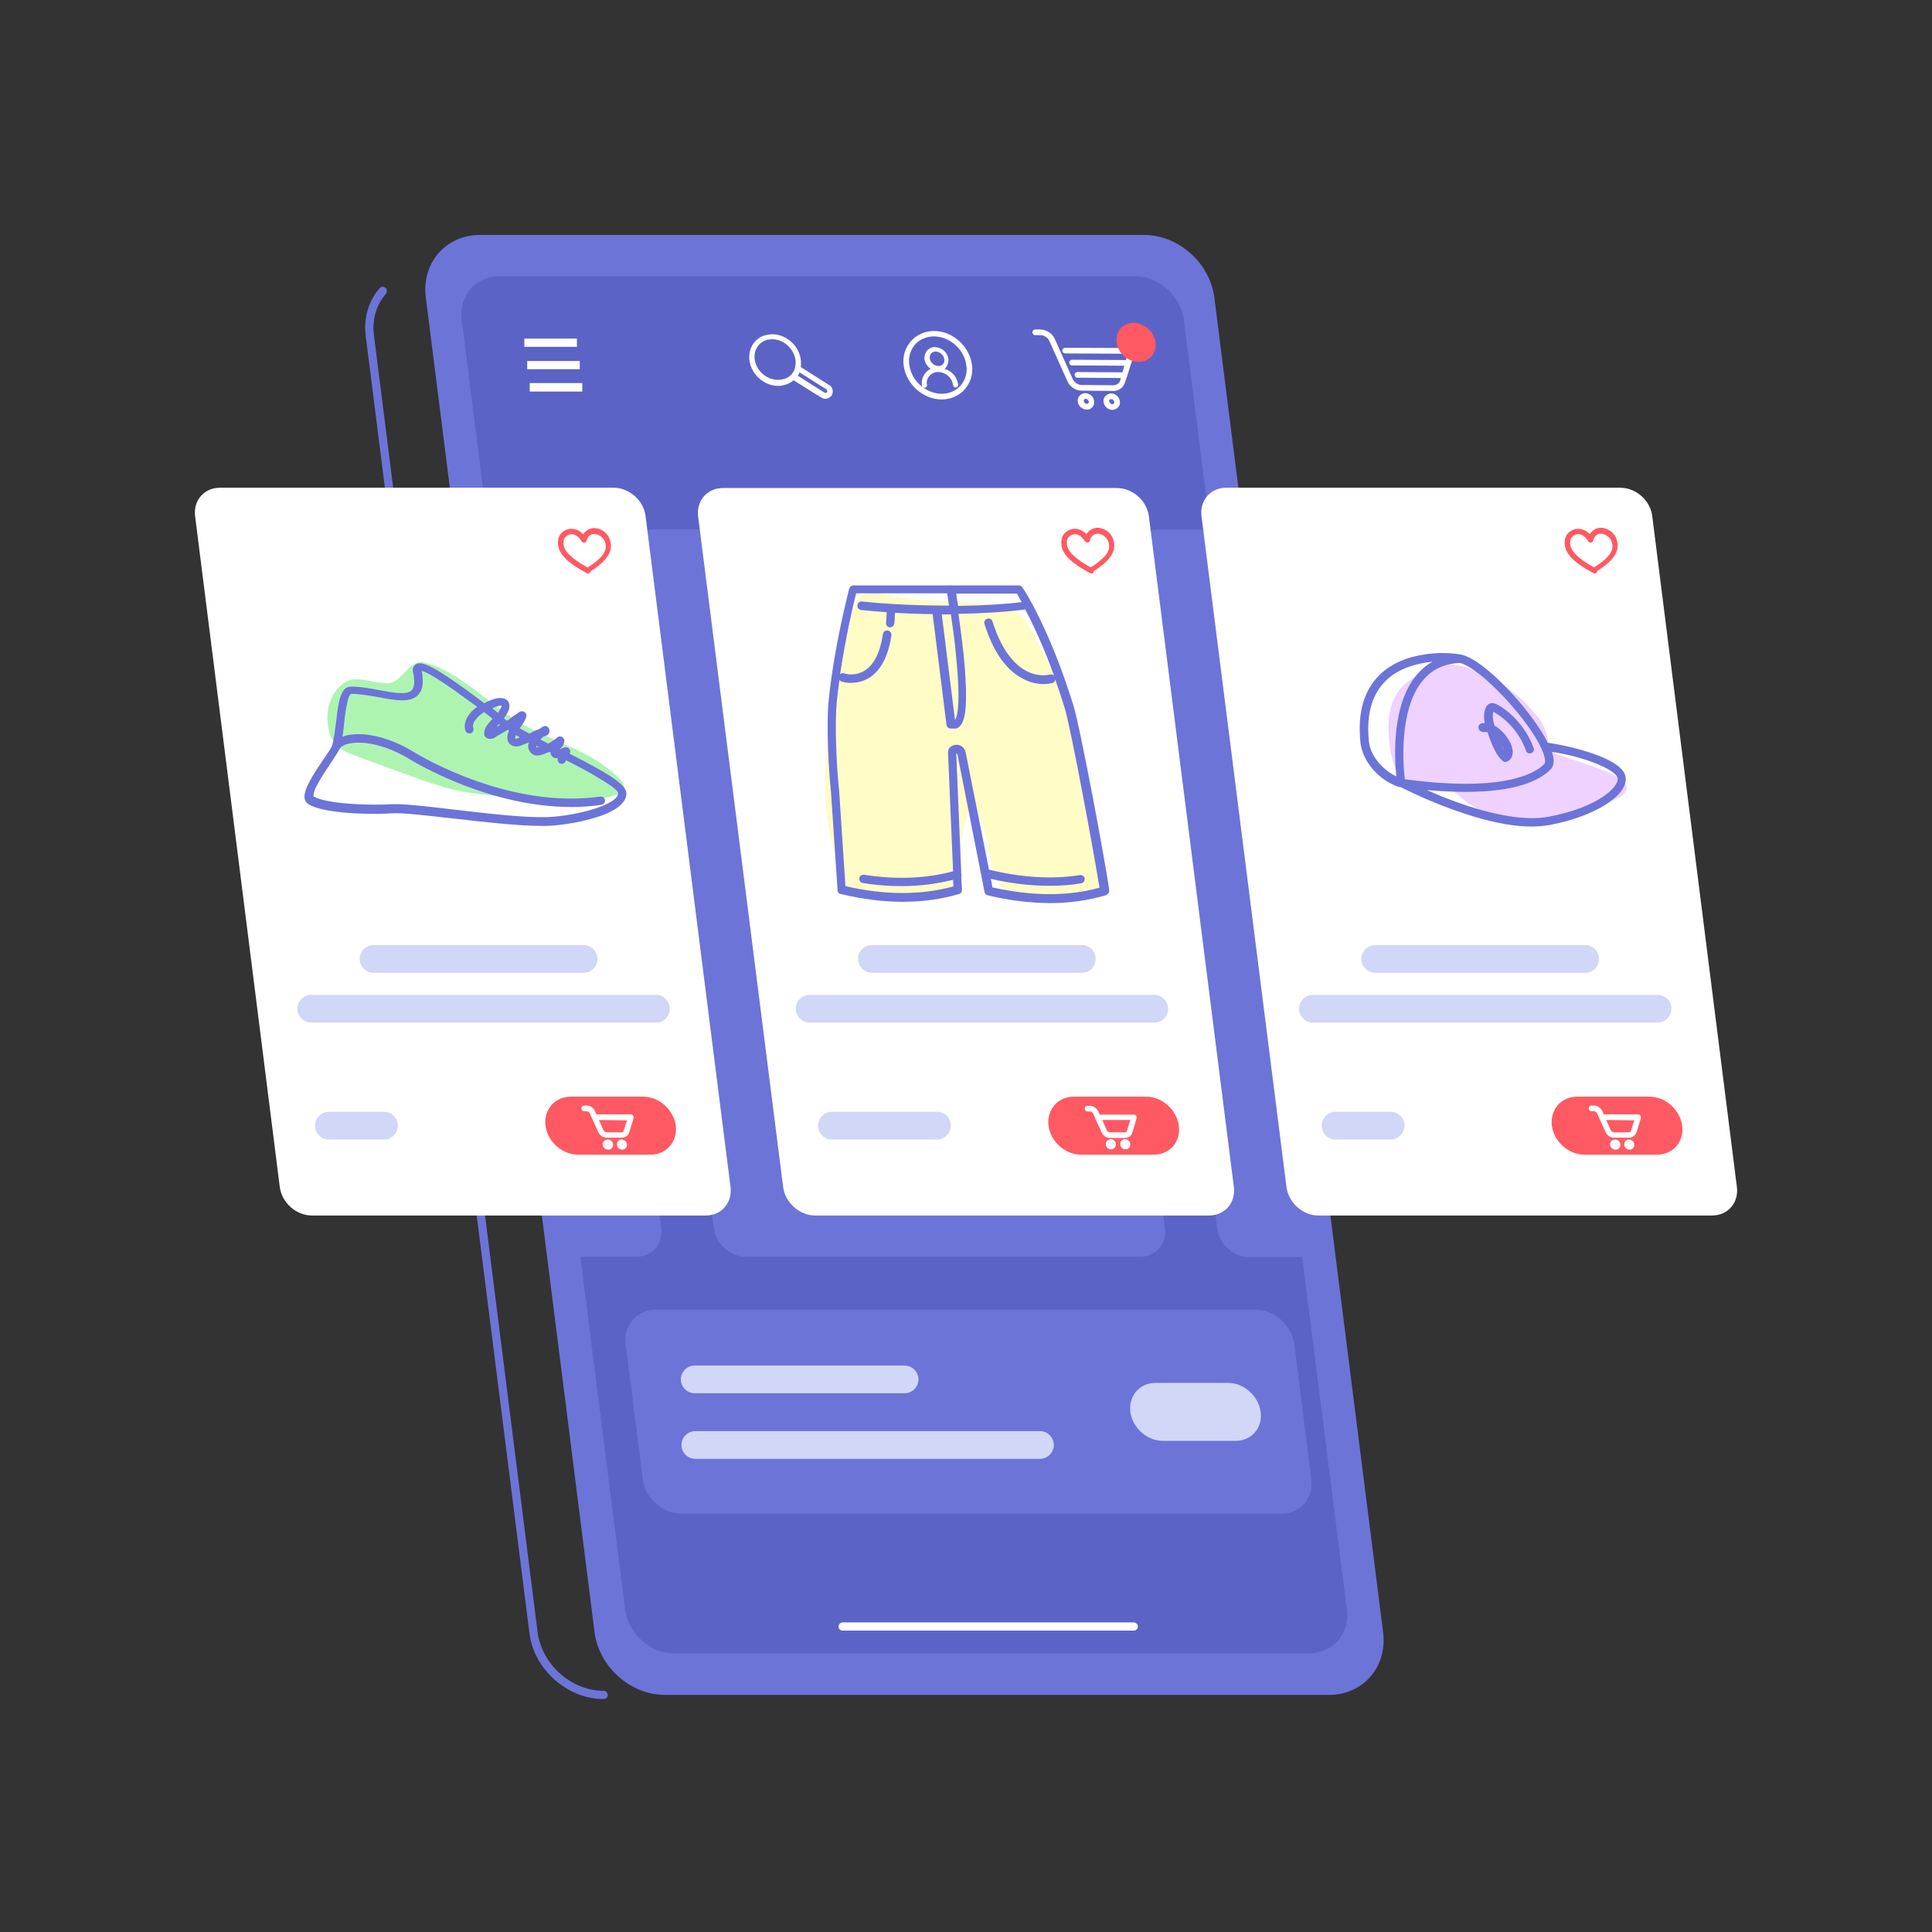
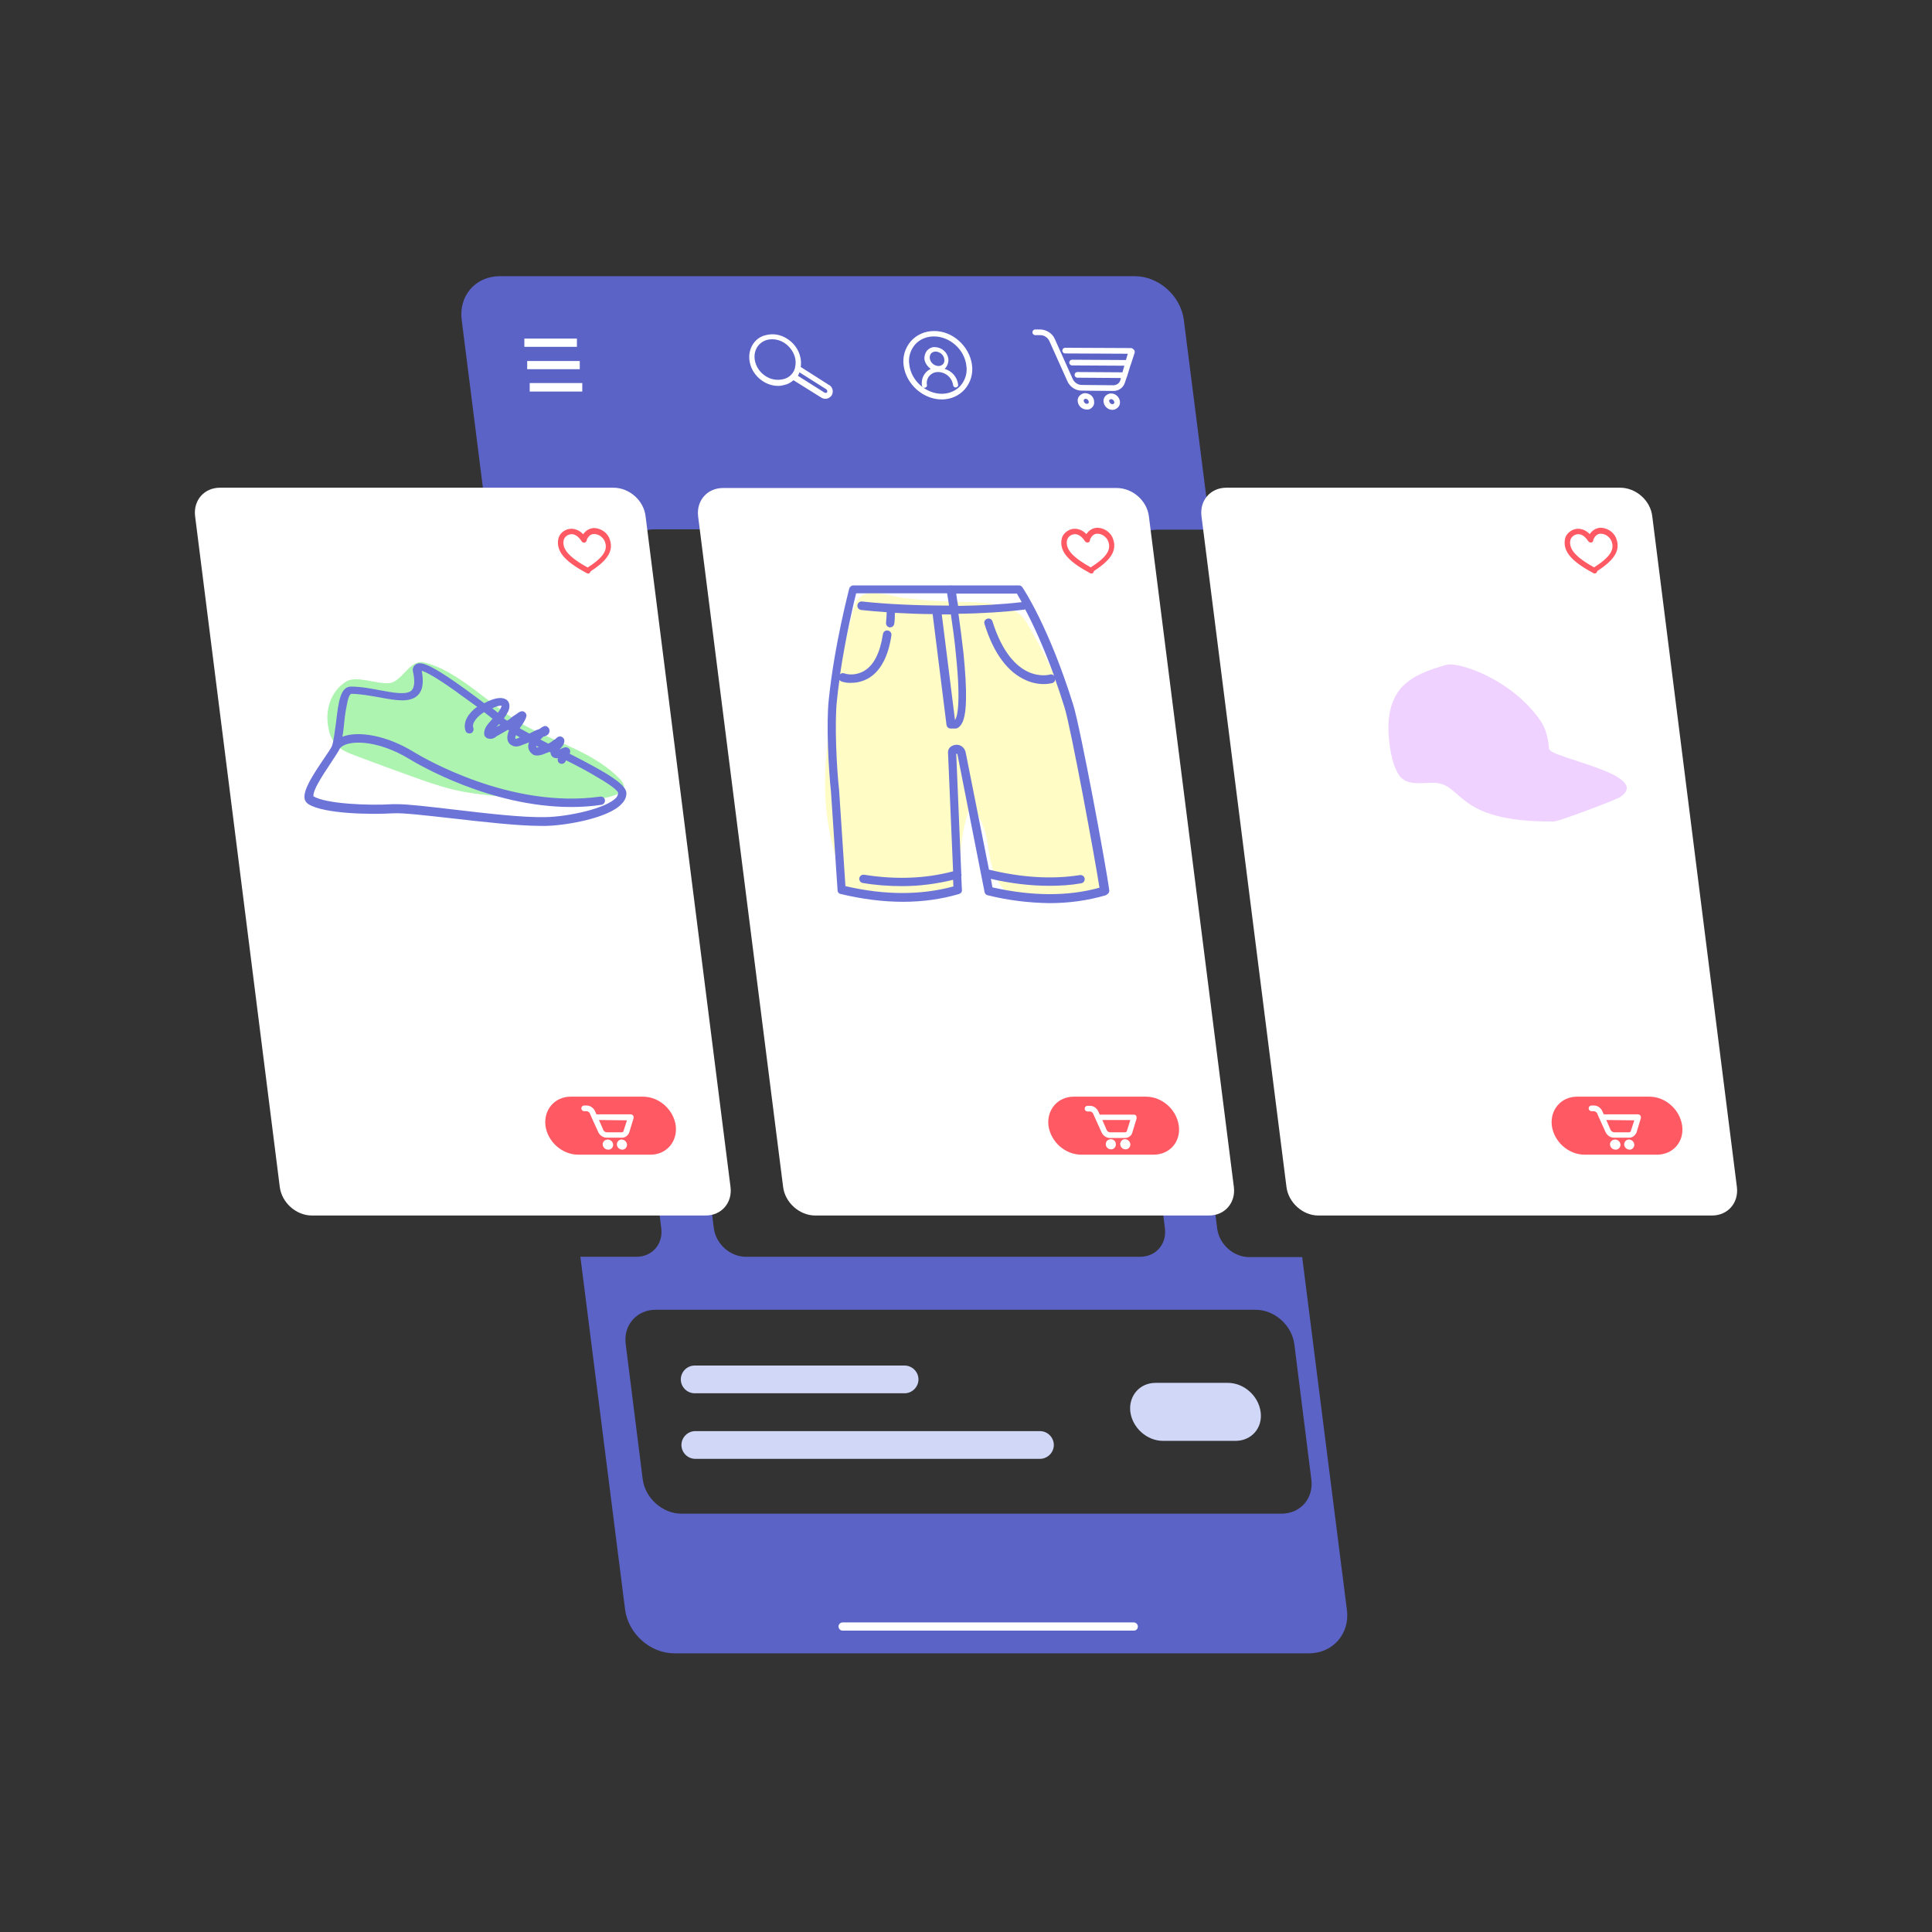
<svg xmlns="http://www.w3.org/2000/svg" width="500" zoomAndPan="magnify" viewBox="0 0 375 375" height="500" preserveAspectRatio="xMidYMid meet" version="1.0">
  <rect x="0" y="0" width="375" height="375" fill="#333333" stroke="none" />
  <defs>
    <clipPath id="4969f38d16">
-       <path d="M 70 45.562 L 269 45.562 L 269 329.812 L 70 329.812 Z M 70 45.562 " clip-rule="nonzero" />
-     </clipPath>
+       </clipPath>
    <clipPath id="3f6186dcb2">
      <path d="M 37.5 94 L 142 94 L 142 236 L 37.5 236 Z M 37.5 94 " clip-rule="nonzero" />
    </clipPath>
    <clipPath id="5293587114">
      <path d="M 233 94 L 337.5 94 L 337.5 236 L 233 236 Z M 233 94 " clip-rule="nonzero" />
    </clipPath>
  </defs>
  <g clip-path="url(#4969f38d16)">
    <path fill="#6c74d8" d="M 117.176 329.777 C 110.086 329.777 103.609 324.027 102.754 316.93 L 70.984 65.172 C 70.555 61.688 71.531 58.445 73.672 55.934 C 73.977 55.629 74.465 55.566 74.832 55.875 C 75.137 56.18 75.199 56.668 74.895 57.035 C 73.059 59.18 72.203 61.992 72.57 64.988 L 104.344 316.746 C 105.137 323.051 110.879 328.188 117.176 328.188 C 117.602 328.188 117.969 328.555 117.969 328.984 C 117.969 329.414 117.664 329.777 117.176 329.777 Z M 222.02 45.598 L 93.223 45.598 C 86.504 45.598 81.797 51.039 82.652 57.77 L 115.402 316.809 C 116.258 323.539 122.367 328.984 129.09 328.984 L 257.887 328.984 C 264.609 328.984 269.312 323.539 268.457 316.809 L 235.707 57.77 C 234.852 51.039 228.742 45.598 222.02 45.598 Z M 222.02 45.598 " fill-opacity="1" fill-rule="nonzero" />
  </g>
  <path fill="#5c63c6" d="M 261.43 312.465 L 252.754 244.004 L 242.488 244.004 C 239.434 244.004 236.684 241.559 236.258 238.496 L 219.82 108.305 C 219.457 105.246 221.594 102.801 224.648 102.801 L 234.973 102.801 L 239.496 138.59 L 229.781 62.113 C 229.172 57.402 224.895 53.609 220.25 53.609 L 97.012 53.609 C 92.305 53.609 89.008 57.402 89.617 62.113 L 94.75 102.738 L 105.625 102.738 C 108.68 102.738 111.43 105.188 111.859 108.246 L 128.355 238.438 C 128.723 241.496 126.582 243.941 123.527 243.941 L 112.652 243.941 L 121.328 312.402 C 121.941 317.113 126.219 320.906 130.859 320.906 L 254.098 320.906 C 258.68 320.906 262.043 317.113 261.43 312.465 Z M 122.125 108.246 C 121.758 105.188 123.895 102.738 126.949 102.738 L 203.387 102.738 C 206.441 102.738 209.191 105.188 209.617 108.246 L 226.113 238.438 C 226.48 241.496 224.344 243.941 221.289 243.941 L 144.793 243.941 C 141.734 243.941 138.988 241.496 138.559 238.438 Z M 248.723 293.805 L 132.266 293.805 C 128.602 293.805 125.238 290.809 124.75 287.137 L 121.449 260.891 C 120.961 257.219 123.59 254.223 127.254 254.223 L 243.711 254.223 C 247.379 254.223 250.738 257.219 251.227 260.891 L 254.527 287.137 C 255.016 290.867 252.387 293.805 248.723 293.805 Z M 248.723 293.805 " fill-opacity="1" fill-rule="nonzero" />
  <path fill="#d0d7f7" d="M 175.586 270.434 L 134.832 270.434 C 133.367 270.434 132.145 269.211 132.145 267.742 C 132.145 266.273 133.367 265.051 134.832 265.051 L 175.586 265.051 C 177.051 265.051 178.273 266.273 178.273 267.742 C 178.273 269.211 177.051 270.434 175.586 270.434 Z M 201.859 283.16 L 134.953 283.16 C 133.488 283.16 132.266 281.938 132.266 280.469 C 132.266 279 133.488 277.777 134.953 277.777 L 201.859 277.777 C 203.324 277.777 204.547 279 204.547 280.469 C 204.547 281.938 203.324 283.16 201.859 283.16 Z M 239.801 279.672 L 225.75 279.672 C 222.633 279.672 219.82 277.164 219.395 274.043 C 219.027 270.922 221.227 268.414 224.281 268.414 L 238.336 268.414 C 241.449 268.414 244.262 270.922 244.688 274.043 C 245.117 277.164 242.918 279.672 239.801 279.672 Z M 239.801 279.672 " fill-opacity="1" fill-rule="nonzero" />
  <g clip-path="url(#3f6186dcb2)">
    <path fill="#ffffff" d="M 60.535 235.93 L 136.969 235.93 C 140.027 235.93 142.164 233.48 141.797 230.422 L 125.301 100.168 C 124.934 97.109 122.125 94.664 119.066 94.664 L 42.695 94.664 C 39.637 94.664 37.5 97.109 37.867 100.168 L 54.301 230.359 C 54.668 233.422 57.48 235.93 60.535 235.93 Z M 60.535 235.93 " fill-opacity="1" fill-rule="nonzero" />
  </g>
  <path fill="#ffffff" d="M 158.234 235.93 L 234.668 235.93 C 237.723 235.93 239.863 233.48 239.496 230.422 L 223 100.23 C 222.633 97.172 219.82 94.723 216.766 94.723 L 140.332 94.723 C 137.277 94.723 135.137 97.172 135.504 100.23 L 152 230.359 C 152.367 233.422 155.18 235.93 158.234 235.93 Z M 158.234 235.93 " fill-opacity="1" fill-rule="nonzero" />
  <g clip-path="url(#5293587114)">
    <path fill="#ffffff" d="M 255.871 235.93 L 332.305 235.93 C 335.363 235.93 337.5 233.48 337.133 230.422 L 320.699 100.168 C 320.332 97.109 317.52 94.664 314.465 94.664 L 238.031 94.664 C 234.973 94.664 232.836 97.109 233.203 100.168 L 249.699 230.359 C 250.066 233.422 252.875 235.93 255.871 235.93 Z M 255.871 235.93 " fill-opacity="1" fill-rule="nonzero" />
  </g>
  <path fill="#ff5963" d="M 321.613 224.121 L 307.562 224.121 C 304.445 224.121 301.633 221.613 301.207 218.492 C 300.84 215.371 303.039 212.863 306.094 212.863 L 320.148 212.863 C 323.266 212.863 326.074 215.371 326.504 218.492 C 326.93 221.613 324.73 224.121 321.613 224.121 Z M 309.516 111.305 C 309.211 111.305 308.965 111.059 308.965 110.754 C 308.965 110.57 309.09 110.387 309.211 110.262 C 312.57 108.121 313.551 106.652 312.695 104.82 C 312.266 104.086 311.531 103.594 310.676 103.594 C 310.004 103.594 309.516 104.086 309.211 104.879 C 309.09 105.125 308.781 105.246 308.477 105.125 C 308.234 105.004 308.109 104.758 308.172 104.453 C 308.844 102.738 310.004 102.492 310.617 102.434 C 311.898 102.434 313.059 103.168 313.609 104.27 C 314.832 107.02 312.938 108.98 309.699 111.059 C 309.699 111.305 309.578 111.305 309.516 111.305 Z M 309.516 111.305 C 309.395 111.305 309.332 111.305 309.273 111.242 C 305.543 109.223 303.223 107.266 303.773 104.574 C 303.957 103.656 304.871 102.859 305.852 102.676 C 306.461 102.555 307.988 102.555 309.211 104.512 C 309.332 104.758 309.273 105.125 309.027 105.246 C 308.781 105.367 308.477 105.309 308.293 105.062 C 307.621 104.023 306.828 103.535 306.035 103.719 C 305.484 103.84 304.996 104.207 304.812 104.82 C 304.445 106.594 305.852 108.184 309.762 110.324 C 310.004 110.445 310.129 110.812 309.945 111.059 C 309.883 111.242 309.699 111.305 309.516 111.305 Z M 126.277 224.121 L 112.227 224.121 C 109.109 224.121 106.297 221.613 105.871 218.492 C 105.504 215.371 107.703 212.863 110.758 212.863 L 124.812 212.863 C 127.926 212.863 130.738 215.371 131.164 218.492 C 131.531 221.613 129.332 224.121 126.277 224.121 Z M 114.121 111.305 C 113.812 111.305 113.57 111.059 113.57 110.754 C 113.57 110.57 113.691 110.387 113.812 110.324 C 117.176 108.184 118.152 106.715 117.297 104.879 C 116.867 104.145 116.137 103.656 115.281 103.656 C 114.609 103.656 114.121 104.145 113.812 104.941 C 113.691 105.188 113.387 105.309 113.082 105.188 C 112.836 105.062 112.715 104.82 112.773 104.512 C 113.445 102.801 114.609 102.555 115.219 102.492 C 116.504 102.492 117.664 103.227 118.211 104.328 C 119.434 107.082 117.539 109.039 114.301 111.121 C 114.301 111.305 114.242 111.305 114.121 111.305 Z M 114.121 111.305 C 113.996 111.305 113.938 111.305 113.875 111.242 C 110.148 109.223 107.824 107.266 108.375 104.574 C 108.559 103.656 109.414 102.859 110.453 102.676 C 111.062 102.555 112.59 102.555 113.812 104.512 C 113.996 104.758 113.875 105.125 113.629 105.246 C 113.387 105.43 113.02 105.309 112.898 105.062 C 112.227 104.023 111.43 103.535 110.637 103.719 C 110.086 103.84 109.598 104.207 109.414 104.82 C 109.047 106.594 110.453 108.184 114.363 110.324 C 114.609 110.445 114.73 110.812 114.547 111.059 C 114.484 111.242 114.301 111.363 114.121 111.305 Z M 223.914 224.121 L 209.863 224.121 C 206.746 224.121 203.938 221.613 203.508 218.492 C 203.141 215.371 205.34 212.863 208.395 212.863 L 222.449 212.863 C 225.566 212.863 228.375 215.371 228.805 218.492 C 229.23 221.613 227.031 224.121 223.914 224.121 Z M 211.816 111.305 C 211.512 111.305 211.27 111.059 211.27 110.754 C 211.27 110.57 211.391 110.387 211.512 110.262 C 214.871 108.121 215.852 106.652 214.996 104.82 C 214.566 104.086 213.836 103.594 212.98 103.594 C 212.305 103.594 211.816 104.086 211.512 104.879 C 211.391 105.125 211.086 105.246 210.777 105.125 C 210.535 105.004 210.414 104.758 210.473 104.453 C 211.145 102.738 212.305 102.492 212.918 102.434 C 214.199 102.434 215.363 103.168 215.91 104.27 C 217.133 107.02 215.238 108.98 212 111.059 C 212 111.305 211.879 111.305 211.816 111.305 Z M 211.816 111.305 C 211.695 111.305 211.633 111.305 211.574 111.242 C 207.848 109.223 205.523 107.266 206.074 104.574 C 206.258 103.656 207.176 102.859 208.152 102.676 C 208.762 102.555 210.289 102.555 211.512 104.512 C 211.633 104.758 211.574 105.125 211.328 105.246 C 211.086 105.367 210.777 105.309 210.598 105.062 C 209.922 104.023 209.129 103.535 208.336 103.719 C 207.785 103.84 207.297 104.207 207.113 104.82 C 206.746 106.594 208.152 108.184 212.062 110.324 C 212.305 110.445 212.43 110.812 212.246 111.059 C 212.184 111.242 212 111.363 211.816 111.305 Z M 211.816 111.305 " fill-opacity="1" fill-rule="nonzero" />
  <path fill="#efd2ff" d="M 301.633 159.453 C 302.551 159.453 313.855 155.172 314.527 154.68 C 320.82 150.277 300.777 147.156 300.656 145.32 C 300.535 143.484 300.105 141.465 298.945 139.812 C 293.387 131.801 283.059 128.371 280.738 129.047 C 277.316 130.023 273.895 131.188 271.758 133.758 C 270.047 135.898 269.375 138.836 269.496 141.895 C 269.617 144.281 269.984 148.012 271.512 150.398 C 272.918 152.602 276.094 151.926 278.051 151.926 C 284.223 151.867 281.898 159.637 301.633 159.453 Z M 301.633 159.453 " fill-opacity="1" fill-rule="nonzero" />
-   <path fill="#6c74d8" d="M 315.504 150.703 C 314.832 147.094 304.629 144.77 300.414 144.156 C 297.297 137.918 288.008 127.824 283.488 127.027 C 281.164 126.66 278.844 126.66 276.523 127.027 C 273.039 127.516 270.168 128.801 268.031 130.758 C 264.793 133.758 263.445 138.223 264.059 144.098 C 264.426 147.645 267.418 151.254 271.27 152.66 C 271.391 152.723 271.574 152.785 271.758 152.785 L 271.816 152.785 C 271.816 152.785 271.816 152.785 271.879 152.785 C 275.18 154.438 278.539 155.902 281.961 157.129 C 288.008 159.332 293.141 160.43 297.297 160.43 C 298.457 160.43 299.68 160.309 300.84 160.125 C 309.699 158.414 316.176 154.312 315.504 150.703 Z M 299.68 146.543 C 299.922 147.398 299.984 148.074 299.742 148.316 C 297.539 150.461 291.125 153.703 272.672 151.254 C 272.367 148.746 271.449 137.855 276.094 132.168 C 277.867 129.965 280.312 128.801 283.367 128.68 C 287.52 129.598 297.969 140.977 299.68 146.543 Z M 265.707 143.914 C 265.156 138.59 266.32 134.613 269.191 131.922 C 271.633 129.656 275.055 128.738 278.051 128.434 C 276.828 129.105 275.789 130.023 274.871 131.125 C 270.105 136.938 270.656 147.094 271.023 150.703 C 268.152 149.297 265.953 146.543 265.707 143.914 Z M 300.535 158.535 C 296.258 159.332 290.027 158.352 282.512 155.598 C 280.617 154.926 278.723 154.129 276.891 153.336 C 279.457 153.578 282.02 153.703 284.586 153.703 C 294.117 153.703 298.703 151.559 300.902 149.418 C 301.633 148.746 301.758 147.582 301.27 146.055 C 301.27 145.992 301.207 145.934 301.207 145.934 C 307.805 146.91 313.672 149.48 313.977 151.012 C 314.281 152.785 310.066 156.762 300.535 158.535 Z M 288.008 142.078 C 288.254 142.078 288.496 142.078 288.742 142.137 C 289.109 143.363 289.598 144.586 290.207 145.75 C 290.574 146.48 291.062 147.156 291.676 147.707 C 291.797 147.828 291.98 147.891 292.164 147.891 C 292.285 147.891 292.348 147.891 292.469 147.828 C 293.203 147.582 293.629 146.848 293.629 145.934 C 293.57 145.258 293.387 144.586 293.082 144.035 C 292.59 143.055 291.859 142.199 291.004 141.465 C 290.699 141.223 290.391 141.039 290.086 140.855 C 290.027 140.73 290.027 140.547 289.965 140.426 C 289.781 139.754 289.66 138.773 289.844 138.16 C 290.637 138.527 294.426 140.793 296.195 145.688 C 296.195 145.688 296.195 145.75 296.195 145.75 C 296.379 146.176 296.809 146.359 297.234 146.176 C 297.664 145.992 297.848 145.566 297.664 145.137 C 295.707 139.812 291.371 136.938 290.148 136.57 C 289.844 136.449 289.598 136.449 289.293 136.512 C 288.926 136.633 288.621 136.879 288.438 137.246 C 287.949 138.223 288.008 139.387 288.191 140.363 C 288.008 140.363 287.887 140.363 287.703 140.363 C 287.277 140.426 286.91 140.793 286.969 141.281 C 287.031 141.773 287.52 142.137 288.008 142.078 Z M 291.613 144.891 C 291.734 145.074 291.797 145.32 291.918 145.566 C 291.797 145.383 291.734 145.258 291.676 145.074 C 291.555 144.77 291.371 144.523 291.246 144.219 C 291.371 144.465 291.492 144.707 291.613 144.891 Z M 291.613 144.891 " fill-opacity="1" fill-rule="nonzero" />
  <path fill="#aef4b1" d="M 106.848 155.477 C 103.488 155.23 100.129 154.926 96.766 154.559 C 93.773 154.254 90.777 153.945 87.785 153.211 C 85.035 152.539 82.348 151.559 79.598 150.582 C 76.055 149.297 72.512 148.012 68.965 146.664 C 67.562 146.117 66.035 145.566 65.055 144.34 C 64.383 143.484 63.957 142.504 63.773 141.465 C 62.98 137.734 64.262 134.184 67.074 132.352 C 69.09 131.004 72.816 132.777 75.504 132.594 C 78.008 132.41 79.477 128.008 82.164 128.555 C 89.129 130.086 95.543 137.426 102.145 140.977 C 108.375 144.281 115.586 146.176 120.473 151.375 C 124.199 155.539 110.148 155.719 106.848 155.477 Z M 106.848 155.477 " fill-opacity="1" fill-rule="nonzero" />
  <path fill="#6c74d8" d="M 121.574 153.824 C 121.391 152.172 117.906 150.031 110.574 146.301 C 110.574 146.238 110.637 146.176 110.637 146.117 C 110.758 145.809 110.637 145.441 110.391 145.258 C 109.965 144.891 109.477 145.074 109.047 145.258 L 108.926 145.32 C 108.863 145.383 108.805 145.383 108.68 145.441 C 108.68 145.441 108.621 145.441 108.621 145.441 L 108.68 145.383 C 109.047 145.016 109.477 144.523 109.535 143.914 C 109.598 143.547 109.414 143.238 109.109 143.055 C 108.559 142.75 108.133 143.117 107.824 143.422 C 107.766 143.484 107.703 143.547 107.641 143.547 C 107.52 143.605 107.398 143.73 107.277 143.789 C 107.215 143.852 107.152 143.914 107.031 143.973 C 106.848 144.098 106.664 144.219 106.422 144.34 C 105.934 144.098 105.383 143.789 104.895 143.547 C 105.078 143.363 105.258 143.18 105.441 142.996 C 105.934 142.871 106.422 142.688 106.605 142.199 C 106.727 141.895 106.664 141.527 106.48 141.281 C 106.297 141.039 106.055 140.914 105.809 140.914 C 105.504 140.914 105.078 141.223 104.648 141.527 C 104.465 141.59 104.281 141.648 104.098 141.711 C 103.672 141.953 103.184 142.137 102.754 142.383 C 102.082 142.016 101.473 141.711 100.859 141.344 C 100.859 141.344 100.922 141.281 100.922 141.281 C 101.41 140.609 101.898 139.938 102.145 139.141 C 102.266 138.836 102.145 138.469 101.84 138.223 C 101.348 137.855 100.859 138.16 100.492 138.406 L 100.434 138.469 C 100.129 138.652 99.82 138.895 99.516 139.078 C 99.395 139.141 99.273 139.262 98.906 139.57 C 98.723 139.691 98.602 139.812 98.418 139.875 C 98.234 139.754 98.109 139.691 97.988 139.57 L 97.805 139.445 C 98.109 139.02 98.418 138.527 98.66 138.039 C 99.273 136.57 98.477 135.898 98.234 135.777 C 97.133 135.102 95.484 135.715 94.199 136.387 L 94.078 136.449 C 94.078 136.449 94.016 136.449 94.016 136.512 C 83.508 128.555 81.734 128.371 80.758 128.922 C 80.27 129.23 80.027 129.781 80.148 130.27 C 80.148 130.27 80.148 130.332 80.148 130.332 C 80.574 132.168 80.453 133.391 79.902 134 C 78.988 134.918 76.48 134.492 73.855 134 C 71.961 133.633 70.004 133.266 68.109 133.266 C 66.035 133.266 65.668 136.449 65.238 140.121 C 64.996 141.832 64.812 143.605 64.445 144.77 C 64.324 145.137 63.527 146.301 62.855 147.277 C 60.535 150.703 58.824 153.395 59.129 155.047 C 59.191 155.477 59.496 155.844 59.863 156.086 C 62.98 158.047 72.449 158.105 76.297 157.863 C 78.133 157.738 82.773 158.289 87.723 158.84 C 93.711 159.516 100.492 160.309 105.078 160.309 C 105.383 160.309 105.625 160.309 105.871 160.309 C 109.66 160.25 118.211 158.84 120.719 155.965 C 121.328 155.355 121.633 154.559 121.574 153.824 Z M 104.098 144.77 C 104.281 144.832 104.402 144.953 104.586 145.016 C 104.402 145.074 104.281 145.074 104.16 145.074 C 104.098 145.016 104.098 144.953 104.098 144.77 Z M 100.129 142.688 C 100.371 142.812 100.617 142.996 100.922 143.117 C 100.801 143.18 100.738 143.18 100.617 143.238 C 100.555 143.238 100.492 143.301 100.492 143.301 C 100.188 143.422 100.129 143.422 100.004 143.363 C 100.004 143.117 100.066 142.871 100.129 142.688 Z M 97.074 140.73 C 96.828 140.855 96.582 140.977 96.34 141.098 C 96.461 140.977 96.582 140.855 96.707 140.73 C 96.766 140.672 96.828 140.609 96.891 140.547 Z M 97.379 137 C 97.379 137.121 97.316 137.184 97.254 137.305 C 97.133 137.672 96.891 137.977 96.645 138.344 C 96.277 138.039 95.91 137.734 95.543 137.488 C 96.645 136.938 97.133 136.938 97.379 137 Z M 119.617 154.805 C 117.723 156.945 110.148 158.535 105.934 158.598 C 101.473 158.719 94.324 157.863 88.031 157.129 C 83.324 156.578 79.23 156.086 76.969 156.086 C 76.727 156.086 76.48 156.086 76.297 156.086 C 71.473 156.395 63.223 156.027 60.84 154.559 C 60.84 154.438 60.719 153.887 61.695 152.109 C 62.43 150.766 63.406 149.297 64.262 148.012 C 65.18 146.605 65.727 145.809 65.973 145.258 C 67.316 143.547 73.184 143.484 79.477 147.34 C 81.188 148.379 95.18 156.637 110.879 156.637 C 112.836 156.637 114.793 156.516 116.746 156.211 C 117.176 156.148 117.48 155.719 117.418 155.293 C 117.359 154.863 116.992 154.559 116.504 154.621 C 99.09 157.066 82.164 147.094 80.27 145.934 C 75.199 142.812 69.637 141.773 66.461 142.996 C 66.645 142.078 66.707 141.098 66.828 140.121 C 66.949 138.711 67.195 137.367 67.5 135.961 C 67.805 134.734 68.172 134.676 68.172 134.676 C 69.945 134.676 71.777 135.043 73.609 135.348 C 76.848 135.961 79.598 136.449 81.125 134.918 C 82.043 134 82.285 132.473 81.859 130.207 C 82.531 130.391 84.121 131.125 88.031 133.879 C 89.559 134.98 91.145 136.145 92.613 137.184 C 90.902 138.406 89.801 140.18 90.352 141.832 C 90.473 142.262 90.961 142.445 91.391 142.32 C 91.816 142.199 92 141.711 91.879 141.281 C 91.512 140.363 92.613 139.078 93.957 138.223 C 94.566 138.652 95.117 139.141 95.605 139.508 C 95.605 139.508 95.543 139.57 95.543 139.57 C 95.301 139.875 94.996 140.18 94.75 140.488 C 93.711 141.711 94.016 142.688 94.016 142.688 C 94.141 143.055 94.445 143.301 94.812 143.363 C 95.301 143.484 95.852 143.363 96.277 142.996 L 96.34 142.934 L 96.891 142.629 C 97.438 142.32 98.051 141.953 98.602 141.648 C 98.66 141.711 98.723 141.711 98.781 141.773 C 98.781 141.832 98.723 141.895 98.723 141.953 C 98.293 143.055 98.418 144.035 99.09 144.523 C 99.945 145.137 100.738 144.832 101.105 144.707 L 101.227 144.648 C 101.715 144.465 102.203 144.281 102.695 144.098 C 102.328 144.891 102.57 145.75 103.242 146.301 C 103.977 146.973 105.199 146.543 106.176 146.117 C 106.359 146.055 106.48 145.992 106.664 145.934 C 106.727 145.992 106.789 145.992 106.848 146.055 C 106.848 146.238 106.91 146.359 106.969 146.543 C 107.094 146.789 107.336 147.031 107.582 147.094 C 107.824 147.156 108.07 147.215 108.316 147.156 C 108.133 147.523 108.316 148.012 108.68 148.195 C 108.805 148.258 108.926 148.258 109.047 148.258 C 109.352 148.258 109.66 148.074 109.781 147.766 C 109.781 147.707 109.844 147.645 109.902 147.582 C 112.102 148.684 114.18 149.785 115.891 150.828 C 119.617 152.969 119.984 153.762 119.984 153.887 C 119.922 154.07 119.984 154.375 119.617 154.805 Z M 119.617 154.805 " fill-opacity="1" fill-rule="nonzero" />
  <path fill="#fffcc5" d="M 161.164 139.996 C 160.25 146.301 159.637 152.723 160.676 159.453 C 161.227 163.184 162.328 166.918 163.426 170.648 C 163.551 171.137 163.73 171.75 164.223 172.055 C 164.465 172.238 164.77 172.301 165.078 172.363 C 170.148 173.281 175.281 173.586 180.352 173.281 C 182.43 173.156 184.629 172.789 185.668 171.199 C 186.398 170.035 186.34 168.445 186.398 166.918 C 186.461 163.367 187.074 159.82 188.355 156.453 C 190.492 158.473 191.289 161.289 191.715 163.859 C 192.145 166.426 192.449 169.121 193.977 171.504 C 194.465 172.301 195.078 172.914 195.871 173.34 C 196.605 173.707 197.398 173.707 198.133 173.707 C 203.082 173.77 208.031 173.707 212.918 173.523 C 213.285 173.523 213.652 173.465 214.016 173.281 C 214.508 172.973 214.508 172.238 214.445 171.629 C 214.016 165.203 211.27 158.598 209.922 152.051 C 209.066 147.766 208.824 143.484 207.723 139.203 C 206.137 133.207 202.898 127.332 199.719 121.582 C 199.352 120.91 198.926 120.297 198.438 119.684 C 197.641 118.828 196.605 118.34 195.566 117.973 C 192.266 116.809 188.906 116.871 185.668 116.809 C 182.305 116.75 178.887 116.504 175.523 116.074 C 173.141 115.77 169.598 114.484 167.582 115.465 C 165.871 116.258 165.566 118.707 165.137 120.359 C 164.344 123.355 163.609 126.414 163 129.535 C 162.266 132.961 161.656 136.449 161.164 139.996 Z M 161.164 139.996 " fill-opacity="1" fill-rule="nonzero" />
-   <path fill="#d0d7f7" d="M 307.684 188.82 L 266.93 188.82 C 265.465 188.82 264.242 187.598 264.242 186.129 C 264.242 184.66 265.465 183.434 266.93 183.434 L 307.684 183.434 C 309.148 183.434 310.371 184.66 310.371 186.129 C 310.371 187.656 309.148 188.82 307.684 188.82 Z M 321.734 198.484 L 254.832 198.484 C 253.367 198.484 252.145 197.262 252.145 195.793 C 252.145 194.324 253.367 193.102 254.832 193.102 L 321.734 193.102 C 323.203 193.102 324.426 194.324 324.426 195.793 C 324.426 197.262 323.203 198.484 321.734 198.484 Z M 269.922 221.184 L 259.23 221.184 C 257.766 221.184 256.543 219.961 256.543 218.492 C 256.543 217.023 257.766 215.801 259.23 215.801 L 269.922 215.801 C 271.391 215.801 272.613 217.023 272.613 218.492 C 272.551 219.961 271.391 221.184 269.922 221.184 Z M 113.266 188.82 L 72.512 188.82 C 71.043 188.82 69.82 187.598 69.82 186.129 C 69.82 184.66 71.043 183.434 72.512 183.434 L 113.266 183.434 C 114.73 183.434 115.953 184.66 115.953 186.129 C 115.953 187.656 114.793 188.82 113.266 188.82 Z M 127.379 198.484 L 60.414 198.484 C 58.945 198.484 57.723 197.262 57.723 195.793 C 57.723 194.324 58.945 193.102 60.414 193.102 L 127.316 193.102 C 128.781 193.102 130.004 194.324 130.004 195.793 C 130.004 197.262 128.844 198.484 127.379 198.484 Z M 74.527 221.184 L 63.836 221.184 C 62.367 221.184 61.145 219.961 61.145 218.492 C 61.145 217.023 62.367 215.801 63.836 215.801 L 74.527 215.801 C 75.992 215.801 77.215 217.023 77.215 218.492 C 77.215 219.961 75.992 221.184 74.527 221.184 Z M 209.984 188.82 L 169.23 188.82 C 167.766 188.82 166.543 187.598 166.543 186.129 C 166.543 184.66 167.766 183.434 169.23 183.434 L 209.984 183.434 C 211.449 183.434 212.672 184.66 212.672 186.129 C 212.672 187.656 211.449 188.82 209.984 188.82 Z M 224.039 198.484 L 157.133 198.484 C 155.668 198.484 154.445 197.262 154.445 195.793 C 154.445 194.324 155.668 193.102 157.133 193.102 L 224.039 193.102 C 225.504 193.102 226.727 194.324 226.727 195.793 C 226.727 197.262 225.566 198.484 224.039 198.484 Z M 181.879 221.184 L 161.473 221.184 C 160.004 221.184 158.781 219.961 158.781 218.492 C 158.781 217.023 160.004 215.801 161.473 215.801 L 181.879 215.801 C 183.344 215.801 184.566 217.023 184.566 218.492 C 184.566 219.961 183.344 221.184 181.879 221.184 Z M 181.879 221.184 " fill-opacity="1" fill-rule="nonzero" />
  <path fill="#ffffff" d="M 316.176 220.816 L 313.242 220.816 C 312.57 220.816 311.961 220.387 311.656 219.777 L 310.434 217.086 L 310.004 216.105 C 309.883 215.859 309.637 215.738 309.395 215.676 L 308.906 215.676 C 308.602 215.676 308.355 215.434 308.355 215.125 C 308.355 214.82 308.602 214.578 308.906 214.578 L 309.395 214.578 C 310.066 214.578 310.676 215.004 310.984 215.617 L 311.289 216.289 L 317.949 216.289 C 318.254 216.289 318.496 216.535 318.496 216.84 C 318.496 216.902 318.496 216.961 318.496 217.023 L 317.641 219.836 C 317.336 220.449 316.789 220.879 316.176 220.816 Z M 311.777 217.391 L 312.633 219.348 C 312.754 219.594 313 219.715 313.242 219.777 L 316.176 219.777 C 316.359 219.777 316.48 219.715 316.543 219.531 L 317.215 217.453 Z M 313.551 223.141 C 313 223.141 312.57 222.715 312.512 222.223 C 312.449 221.98 312.57 221.672 312.754 221.488 C 312.938 221.305 313.184 221.184 313.488 221.184 C 314.039 221.184 314.465 221.613 314.527 222.102 C 314.586 222.59 314.223 223.082 313.73 223.141 C 313.609 223.141 313.609 223.141 313.551 223.141 Z M 316.297 223.141 C 315.75 223.141 315.32 222.715 315.258 222.223 C 315.199 221.734 315.566 221.246 316.055 221.184 C 316.113 221.184 316.176 221.184 316.176 221.184 C 316.727 221.184 317.152 221.613 317.215 222.102 C 317.277 222.59 316.91 223.082 316.422 223.141 C 316.422 223.141 316.359 223.141 316.297 223.141 Z M 316.238 222.223 C 316.176 222.223 316.238 222.223 316.238 222.223 Z M 120.656 220.816 L 117.723 220.816 C 117.051 220.816 116.441 220.387 116.137 219.777 L 114.914 217.086 L 114.484 216.105 C 114.363 215.859 114.18 215.738 113.875 215.676 L 113.387 215.676 C 113.082 215.676 112.836 215.434 112.836 215.125 C 112.836 214.82 113.082 214.578 113.387 214.578 L 113.875 214.578 C 114.547 214.578 115.156 215.004 115.465 215.617 L 115.77 216.289 L 122.43 216.289 C 122.734 216.289 122.98 216.535 122.98 216.84 C 122.98 216.902 122.98 216.961 122.98 217.023 L 122.125 219.836 C 121.879 220.449 121.27 220.879 120.656 220.816 Z M 116.258 217.391 L 117.113 219.348 C 117.234 219.594 117.418 219.715 117.723 219.777 L 120.656 219.777 C 120.84 219.777 120.961 219.715 121.023 219.531 L 121.695 217.453 Z M 118.395 222.164 C 118.457 222.406 118.273 222.59 118.031 222.652 C 118.031 222.652 117.969 222.652 117.969 222.652 C 117.723 222.652 117.48 222.469 117.418 222.164 C 117.355 221.918 117.539 221.734 117.723 221.672 C 117.723 221.672 117.785 221.672 117.785 221.672 C 118.152 221.672 118.395 221.855 118.395 222.164 Z M 118.031 223.141 C 117.48 223.141 117.051 222.715 116.992 222.223 C 116.93 221.98 117.051 221.672 117.234 221.488 C 117.418 221.305 117.664 221.184 117.969 221.184 C 118.52 221.184 118.945 221.613 119.008 222.102 C 119.066 222.59 118.703 223.082 118.211 223.141 C 118.09 223.141 118.09 223.141 118.031 223.141 Z M 117.906 222.223 Z M 121.207 222.164 C 121.27 222.406 121.086 222.59 120.84 222.652 C 120.84 222.652 120.777 222.652 120.777 222.652 C 120.535 222.652 120.289 222.469 120.23 222.164 C 120.168 221.918 120.352 221.734 120.598 221.672 C 120.598 221.672 120.656 221.672 120.656 221.672 C 120.961 221.672 121.145 221.918 121.207 222.164 Z M 120.777 223.141 C 120.23 223.141 119.801 222.715 119.742 222.223 C 119.68 221.734 120.047 221.246 120.535 221.184 C 120.598 221.184 120.656 221.184 120.656 221.184 C 121.207 221.184 121.633 221.613 121.695 222.102 C 121.758 222.59 121.391 223.082 120.902 223.141 C 120.902 223.141 120.84 223.141 120.777 223.141 Z M 120.656 222.223 Z M 220.129 216.352 L 213.469 216.352 L 213.16 215.676 C 212.855 215.066 212.246 214.637 211.574 214.637 L 211.086 214.637 C 210.777 214.637 210.535 214.883 210.535 215.188 C 210.535 215.492 210.777 215.738 211.086 215.738 L 211.574 215.738 C 211.816 215.738 212.062 215.922 212.184 216.168 L 212.613 217.145 L 213.836 219.836 C 214.141 220.449 214.75 220.879 215.422 220.879 L 218.355 220.879 C 218.965 220.879 219.578 220.512 219.762 219.898 L 220.617 217.086 C 220.617 217.023 220.617 216.961 220.617 216.902 C 220.617 216.594 220.434 216.352 220.129 216.352 Z M 218.723 219.531 C 218.66 219.715 218.539 219.777 218.355 219.777 L 215.422 219.777 C 215.18 219.777 214.934 219.594 214.812 219.348 L 213.957 217.391 L 219.395 217.391 Z M 215.605 221.121 C 215.363 221.121 215.055 221.246 214.871 221.43 C 214.688 221.613 214.629 221.918 214.629 222.164 C 214.688 222.715 215.117 223.082 215.668 223.082 C 215.727 223.082 215.789 223.082 215.789 223.082 C 216.277 223.02 216.645 222.531 216.582 222.039 C 216.582 221.551 216.156 221.121 215.605 221.121 Z M 218.355 221.121 C 218.293 221.121 218.234 221.121 218.234 221.121 C 217.746 221.184 217.379 221.672 217.438 222.164 C 217.5 222.715 217.926 223.082 218.477 223.082 C 218.539 223.082 218.602 223.082 218.602 223.082 C 219.09 223.02 219.457 222.531 219.395 222.039 C 219.332 221.551 218.906 221.121 218.355 221.121 Z M 218.355 221.121 " fill-opacity="1" fill-rule="nonzero" />
  <path fill="#6c74d8" d="M 215.301 172.789 C 214.75 168.387 209.68 141.16 208.336 136.879 C 203.691 121.887 198.68 114.301 198.438 113.996 C 198.316 113.75 198.008 113.629 197.766 113.629 L 184.75 113.629 C 184.629 113.629 184.508 113.566 184.383 113.629 L 165.625 113.629 C 165.258 113.629 164.953 113.875 164.832 114.242 C 164.832 114.363 161.961 125.008 160.859 135.836 C 160.371 140.363 160.801 149.234 161.289 153.641 L 162.57 172.789 C 162.57 173.156 162.816 173.465 163.184 173.523 C 171.613 175.543 179.312 175.543 186.156 173.523 C 186.523 173.402 186.766 173.098 186.707 172.73 L 186.582 170.098 C 186.645 169.977 186.645 169.793 186.582 169.609 C 186.582 169.609 186.582 169.547 186.582 169.547 L 185.605 146.301 C 185.668 146.301 185.727 146.301 185.789 146.359 C 185.852 146.359 185.852 146.422 185.852 146.422 C 185.852 146.422 185.852 146.484 185.852 146.484 L 191.105 173.156 C 191.164 173.465 191.41 173.707 191.715 173.77 C 195.625 174.746 199.66 175.238 203.691 175.297 C 207.418 175.297 211.086 174.809 214.629 173.77 C 215.117 173.523 215.363 173.156 215.301 172.789 Z M 198.316 116.871 C 194.77 117.301 190.434 117.543 185.973 117.605 C 185.789 116.625 185.668 115.832 185.605 115.219 L 197.398 115.219 C 197.52 115.523 197.887 116.074 198.316 116.871 Z M 192.633 172.238 L 192.328 170.586 C 196.055 171.445 199.844 171.934 203.691 171.934 C 205.77 171.934 207.848 171.812 209.863 171.445 C 210.289 171.383 210.598 170.953 210.535 170.527 C 210.473 170.098 210.047 169.793 209.617 169.852 C 204.242 170.711 198.316 170.344 192.02 168.812 C 192.02 168.812 192.02 168.812 191.961 168.812 L 187.438 146.055 C 187.254 145.074 186.34 144.402 185.363 144.586 C 184.996 144.648 184.629 144.832 184.383 145.074 C 184.078 145.383 183.957 145.809 184.016 146.238 L 184.996 169.121 C 179.742 170.527 173.938 170.77 167.766 169.793 C 167.766 169.793 167.703 169.793 167.703 169.793 C 167.277 169.73 166.848 170.035 166.789 170.465 C 166.727 170.895 167.031 171.32 167.461 171.383 C 169.965 171.812 172.531 171.996 175.098 171.996 C 178.457 171.996 181.758 171.566 184.996 170.77 L 185.055 172.055 C 178.762 173.77 171.734 173.77 164.098 171.996 L 162.875 153.457 C 162.875 153.457 162.875 153.457 162.875 153.395 C 162.387 149.113 161.961 140.363 162.449 135.961 C 162.57 134.613 162.754 133.266 162.938 131.984 C 163.059 132.105 163.184 132.227 163.367 132.289 C 163.977 132.473 164.648 132.594 165.258 132.535 C 166.422 132.535 167.582 132.227 168.621 131.617 C 170.883 130.27 172.41 127.457 173.02 123.355 C 173.02 123.355 173.02 123.297 173.02 123.297 C 173.082 122.867 172.773 122.438 172.285 122.379 C 171.859 122.316 171.43 122.621 171.371 123.113 C 170.82 126.723 169.598 129.105 167.766 130.207 C 166.605 130.883 165.137 131.125 163.855 130.699 C 163.551 130.574 163.242 130.699 163.059 130.883 C 164.16 123.539 165.688 117.055 166.176 115.156 L 183.836 115.156 C 183.895 115.707 184.078 116.504 184.199 117.543 C 178.395 117.543 172.348 117.301 167.336 116.75 C 166.91 116.688 166.48 116.992 166.422 117.484 C 166.359 117.91 166.664 118.34 167.152 118.402 C 168.805 118.586 170.453 118.707 172.102 118.828 C 172.102 119.5 172.043 120.176 171.98 120.848 C 171.918 121.277 172.227 121.703 172.652 121.766 L 172.773 121.766 C 173.203 121.766 173.508 121.461 173.57 121.094 C 173.691 120.359 173.691 119.684 173.691 118.953 C 176.137 119.074 178.578 119.195 181.023 119.195 L 183.711 140.672 C 183.773 141.098 184.078 141.406 184.508 141.406 L 185.422 141.406 C 185.543 141.406 185.668 141.406 185.789 141.344 C 186.891 140.793 187.438 139.141 187.5 135.836 C 187.562 133.574 187.379 130.516 187.012 126.781 C 186.707 124.027 186.34 121.336 186.035 119.133 C 190.676 119.074 195.137 118.77 198.742 118.34 C 198.805 118.34 198.863 118.277 198.988 118.277 C 200.453 121.031 202.469 125.312 204.609 131.188 C 204.426 130.941 204.059 130.82 203.754 130.941 C 203.445 131.004 196.48 132.84 192.633 120.602 C 192.512 120.176 192.02 119.93 191.594 120.113 C 191.164 120.234 190.922 120.727 191.105 121.152 C 192.875 126.844 195.625 130.516 199.172 132.043 C 200.27 132.535 201.43 132.777 202.59 132.777 C 203.141 132.777 203.691 132.715 204.242 132.594 C 204.609 132.473 204.852 132.168 204.793 131.801 C 205.402 133.512 206.012 135.348 206.625 137.305 C 207.848 141.223 212.488 166.367 213.406 172.301 C 207.297 174.012 200.207 173.953 192.633 172.238 Z M 185.543 127.027 C 186.582 137 185.727 139.262 185.363 139.754 L 182.797 119.258 C 183.039 119.258 183.223 119.258 183.469 119.258 C 183.836 119.258 184.199 119.258 184.566 119.258 C 184.871 121.461 185.301 124.211 185.543 127.027 Z M 185.543 127.027 " fill-opacity="1" fill-rule="nonzero" />
  <path fill="#ffffff" d="M 220.25 68.234 C 220.25 68.293 220.25 68.355 220.25 68.418 L 219.516 70.68 C 219.516 70.742 219.516 70.742 219.457 70.801 L 218.781 73.004 C 218.781 73.066 218.781 73.129 218.723 73.129 L 218.355 74.227 C 218.051 75.27 217.07 75.941 216.035 75.879 L 209.922 75.82 C 208.762 75.82 207.664 75.086 207.176 73.984 L 203.691 66.215 C 203.387 65.539 202.715 65.051 201.918 65.051 L 200.941 65.051 C 200.637 65.051 200.391 64.805 200.391 64.5 C 200.391 64.195 200.637 63.949 200.941 63.949 L 201.98 63.949 C 203.141 64.012 204.242 64.684 204.73 65.785 L 208.211 73.555 C 208.52 74.227 209.191 74.719 209.984 74.719 L 216.094 74.777 C 216.707 74.777 217.254 74.41 217.438 73.859 L 217.562 73.371 L 209.129 73.309 C 208.824 73.309 208.578 73.066 208.578 72.762 C 208.578 72.453 208.824 72.211 209.129 72.211 L 217.867 72.27 L 218.234 70.984 L 208.09 70.926 C 207.785 70.926 207.539 70.68 207.539 70.375 C 207.539 70.066 207.785 69.824 208.09 69.824 L 218.539 69.883 L 218.906 68.66 L 206.746 68.602 C 206.441 68.602 206.195 68.355 206.195 68.051 C 206.195 67.742 206.441 67.5 206.746 67.5 L 219.637 67.559 C 220.004 67.742 220.25 67.988 220.25 68.234 Z M 212.367 77.898 C 212.43 78.328 212.305 78.754 212 79.062 C 211.695 79.367 211.328 79.551 210.902 79.488 C 210.047 79.488 209.312 78.816 209.191 77.961 C 209.129 77.531 209.25 77.105 209.559 76.797 C 209.863 76.492 210.23 76.309 210.656 76.309 C 211.574 76.371 212.305 76.98 212.367 77.898 Z M 211.328 77.961 C 211.27 77.656 211.023 77.41 210.719 77.41 C 210.535 77.41 210.352 77.531 210.352 77.715 C 210.352 77.777 210.352 77.777 210.352 77.84 C 210.414 78.145 210.656 78.387 210.961 78.387 C 211.086 78.387 211.145 78.328 211.27 78.266 C 211.328 78.203 211.328 78.082 211.328 77.961 Z M 217.379 77.898 C 217.438 78.328 217.316 78.754 217.012 79.062 C 216.707 79.367 216.34 79.551 215.91 79.551 C 215.055 79.551 214.324 78.879 214.199 78.02 C 214.141 77.594 214.262 77.164 214.566 76.859 C 214.871 76.555 215.238 76.371 215.668 76.371 C 216.523 76.371 217.254 77.043 217.379 77.898 Z M 216.277 78.02 C 216.219 77.715 215.973 77.473 215.668 77.473 C 215.543 77.473 215.484 77.531 215.363 77.594 C 215.301 77.656 215.238 77.777 215.301 77.898 C 215.363 78.203 215.605 78.449 215.91 78.449 C 216.035 78.449 216.156 78.387 216.219 78.328 C 216.277 78.266 216.34 78.145 216.277 78.02 Z M 161.473 76.676 C 161.289 76.98 160.984 77.227 160.617 77.348 C 160.492 77.348 160.371 77.41 160.25 77.41 C 159.945 77.41 159.699 77.348 159.395 77.164 L 154.016 73.801 C 153.527 74.227 152.918 74.594 152.246 74.719 C 151.816 74.84 151.449 74.902 151.023 74.902 C 150.047 74.902 149.008 74.594 148.152 74.043 C 145.707 72.516 144.73 69.457 145.953 67.133 C 146.504 66.09 147.48 65.297 148.641 65.051 C 150.047 64.684 151.512 64.93 152.734 65.723 C 154.75 66.949 155.727 69.211 155.422 71.23 L 160.801 74.656 C 161.594 75.023 161.84 75.941 161.473 76.676 Z M 154.078 72.027 C 154.199 71.781 154.262 71.598 154.324 71.352 C 154.324 71.293 154.324 71.293 154.324 71.23 C 154.75 69.578 153.895 67.621 152.184 66.52 C 151.512 66.09 150.719 65.848 149.863 65.848 C 149.559 65.848 149.191 65.906 148.887 65.969 C 148.031 66.215 147.297 66.766 146.867 67.559 C 145.891 69.332 146.684 71.844 148.703 73.066 C 149.68 73.676 150.84 73.859 151.941 73.617 C 152.918 73.434 153.652 72.82 154.078 72.027 Z M 160.312 75.512 L 155.18 72.27 C 155.117 72.395 155.117 72.453 155.055 72.578 C 154.996 72.699 154.934 72.82 154.871 72.945 L 160.004 76.188 C 160.129 76.246 160.25 76.309 160.371 76.246 C 160.434 76.246 160.492 76.188 160.555 76.125 C 160.617 75.941 160.555 75.637 160.312 75.512 Z M 111.98 65.723 L 101.777 65.723 L 101.777 67.316 L 111.98 67.316 Z M 112.531 70.066 L 102.328 70.066 L 102.328 71.66 L 112.531 71.66 Z M 102.816 76.004 L 113.02 76.004 L 113.02 74.352 L 102.816 74.352 Z M 188.66 70.801 C 188.906 72.516 188.418 74.227 187.254 75.574 C 186.094 76.859 184.508 77.531 182.797 77.531 C 179.191 77.531 175.891 74.594 175.402 70.984 C 175.156 69.273 175.648 67.559 176.809 66.215 C 177.969 64.93 179.559 64.254 181.27 64.254 C 184.871 64.195 188.172 67.191 188.66 70.801 Z M 187.562 70.926 C 187.195 67.805 184.324 65.297 181.27 65.297 C 179.863 65.297 178.52 65.848 177.602 66.887 C 176.684 67.988 176.258 69.395 176.504 70.801 C 176.867 73.922 179.742 76.43 182.797 76.43 C 184.199 76.43 185.543 75.879 186.461 74.84 C 187.379 73.738 187.805 72.332 187.562 70.926 Z M 185.973 74.656 C 186.035 74.902 185.852 75.145 185.543 75.207 L 185.484 75.207 C 185.238 75.207 185.055 75.023 184.996 74.777 C 184.812 73.309 183.527 72.211 182.062 72.211 C 181.449 72.211 180.84 72.453 180.414 72.945 C 179.984 73.434 179.801 74.043 179.922 74.719 C 179.984 74.961 179.801 75.207 179.496 75.27 C 179.25 75.328 179.008 75.145 178.945 74.84 C 178.824 73.922 179.066 73.004 179.68 72.332 C 179.922 72.027 180.289 71.781 180.656 71.598 C 180.047 71.168 179.559 70.496 179.434 69.762 C 179.375 69.148 179.559 68.539 179.922 68.051 C 180.352 67.621 180.902 67.316 181.512 67.375 C 182.797 67.438 183.895 68.355 184.078 69.641 C 184.141 70.25 183.957 70.863 183.59 71.352 C 183.527 71.414 183.406 71.535 183.344 71.598 C 184.812 72.027 185.789 73.188 185.973 74.656 Z M 180.473 69.578 C 180.598 70.375 181.27 70.984 182.125 71.047 C 182.488 71.047 182.797 70.926 183.039 70.68 C 183.285 70.434 183.344 70.066 183.285 69.699 C 183.16 68.906 182.488 68.293 181.633 68.234 C 181.27 68.234 180.961 68.355 180.719 68.602 C 180.535 68.844 180.414 69.211 180.473 69.578 Z M 220.066 316.504 L 163.551 316.504 C 163.121 316.504 162.754 316.137 162.754 315.707 C 162.754 315.281 163.121 314.914 163.551 314.914 L 220.066 314.914 C 220.492 314.914 220.859 315.281 220.859 315.707 C 220.859 316.195 220.492 316.504 220.066 316.504 Z M 220.066 316.504 " fill-opacity="1" fill-rule="nonzero" />
-   <path fill="#ff5963" d="M 222.934 63.863 C 223.324 64.23 223.641 64.648 223.875 65.117 C 224.113 65.59 224.254 66.074 224.305 66.578 C 224.352 67.078 224.301 67.559 224.156 68.016 C 224.008 68.473 223.773 68.871 223.449 69.215 C 223.129 69.559 222.746 69.816 222.297 69.996 C 221.852 70.172 221.379 70.25 220.875 70.234 C 220.371 70.219 219.879 70.105 219.395 69.898 C 218.91 69.691 218.477 69.406 218.086 69.039 C 217.695 68.672 217.383 68.254 217.145 67.785 C 216.906 67.316 216.766 66.828 216.715 66.328 C 216.668 65.824 216.719 65.348 216.867 64.891 C 217.012 64.43 217.25 64.031 217.57 63.688 C 217.891 63.344 218.277 63.086 218.723 62.91 C 219.168 62.73 219.645 62.652 220.145 62.668 C 220.648 62.684 221.141 62.797 221.625 63.004 C 222.109 63.211 222.547 63.5 222.934 63.863 Z M 222.934 63.863 " fill-opacity="1" fill-rule="nonzero" />
</svg>